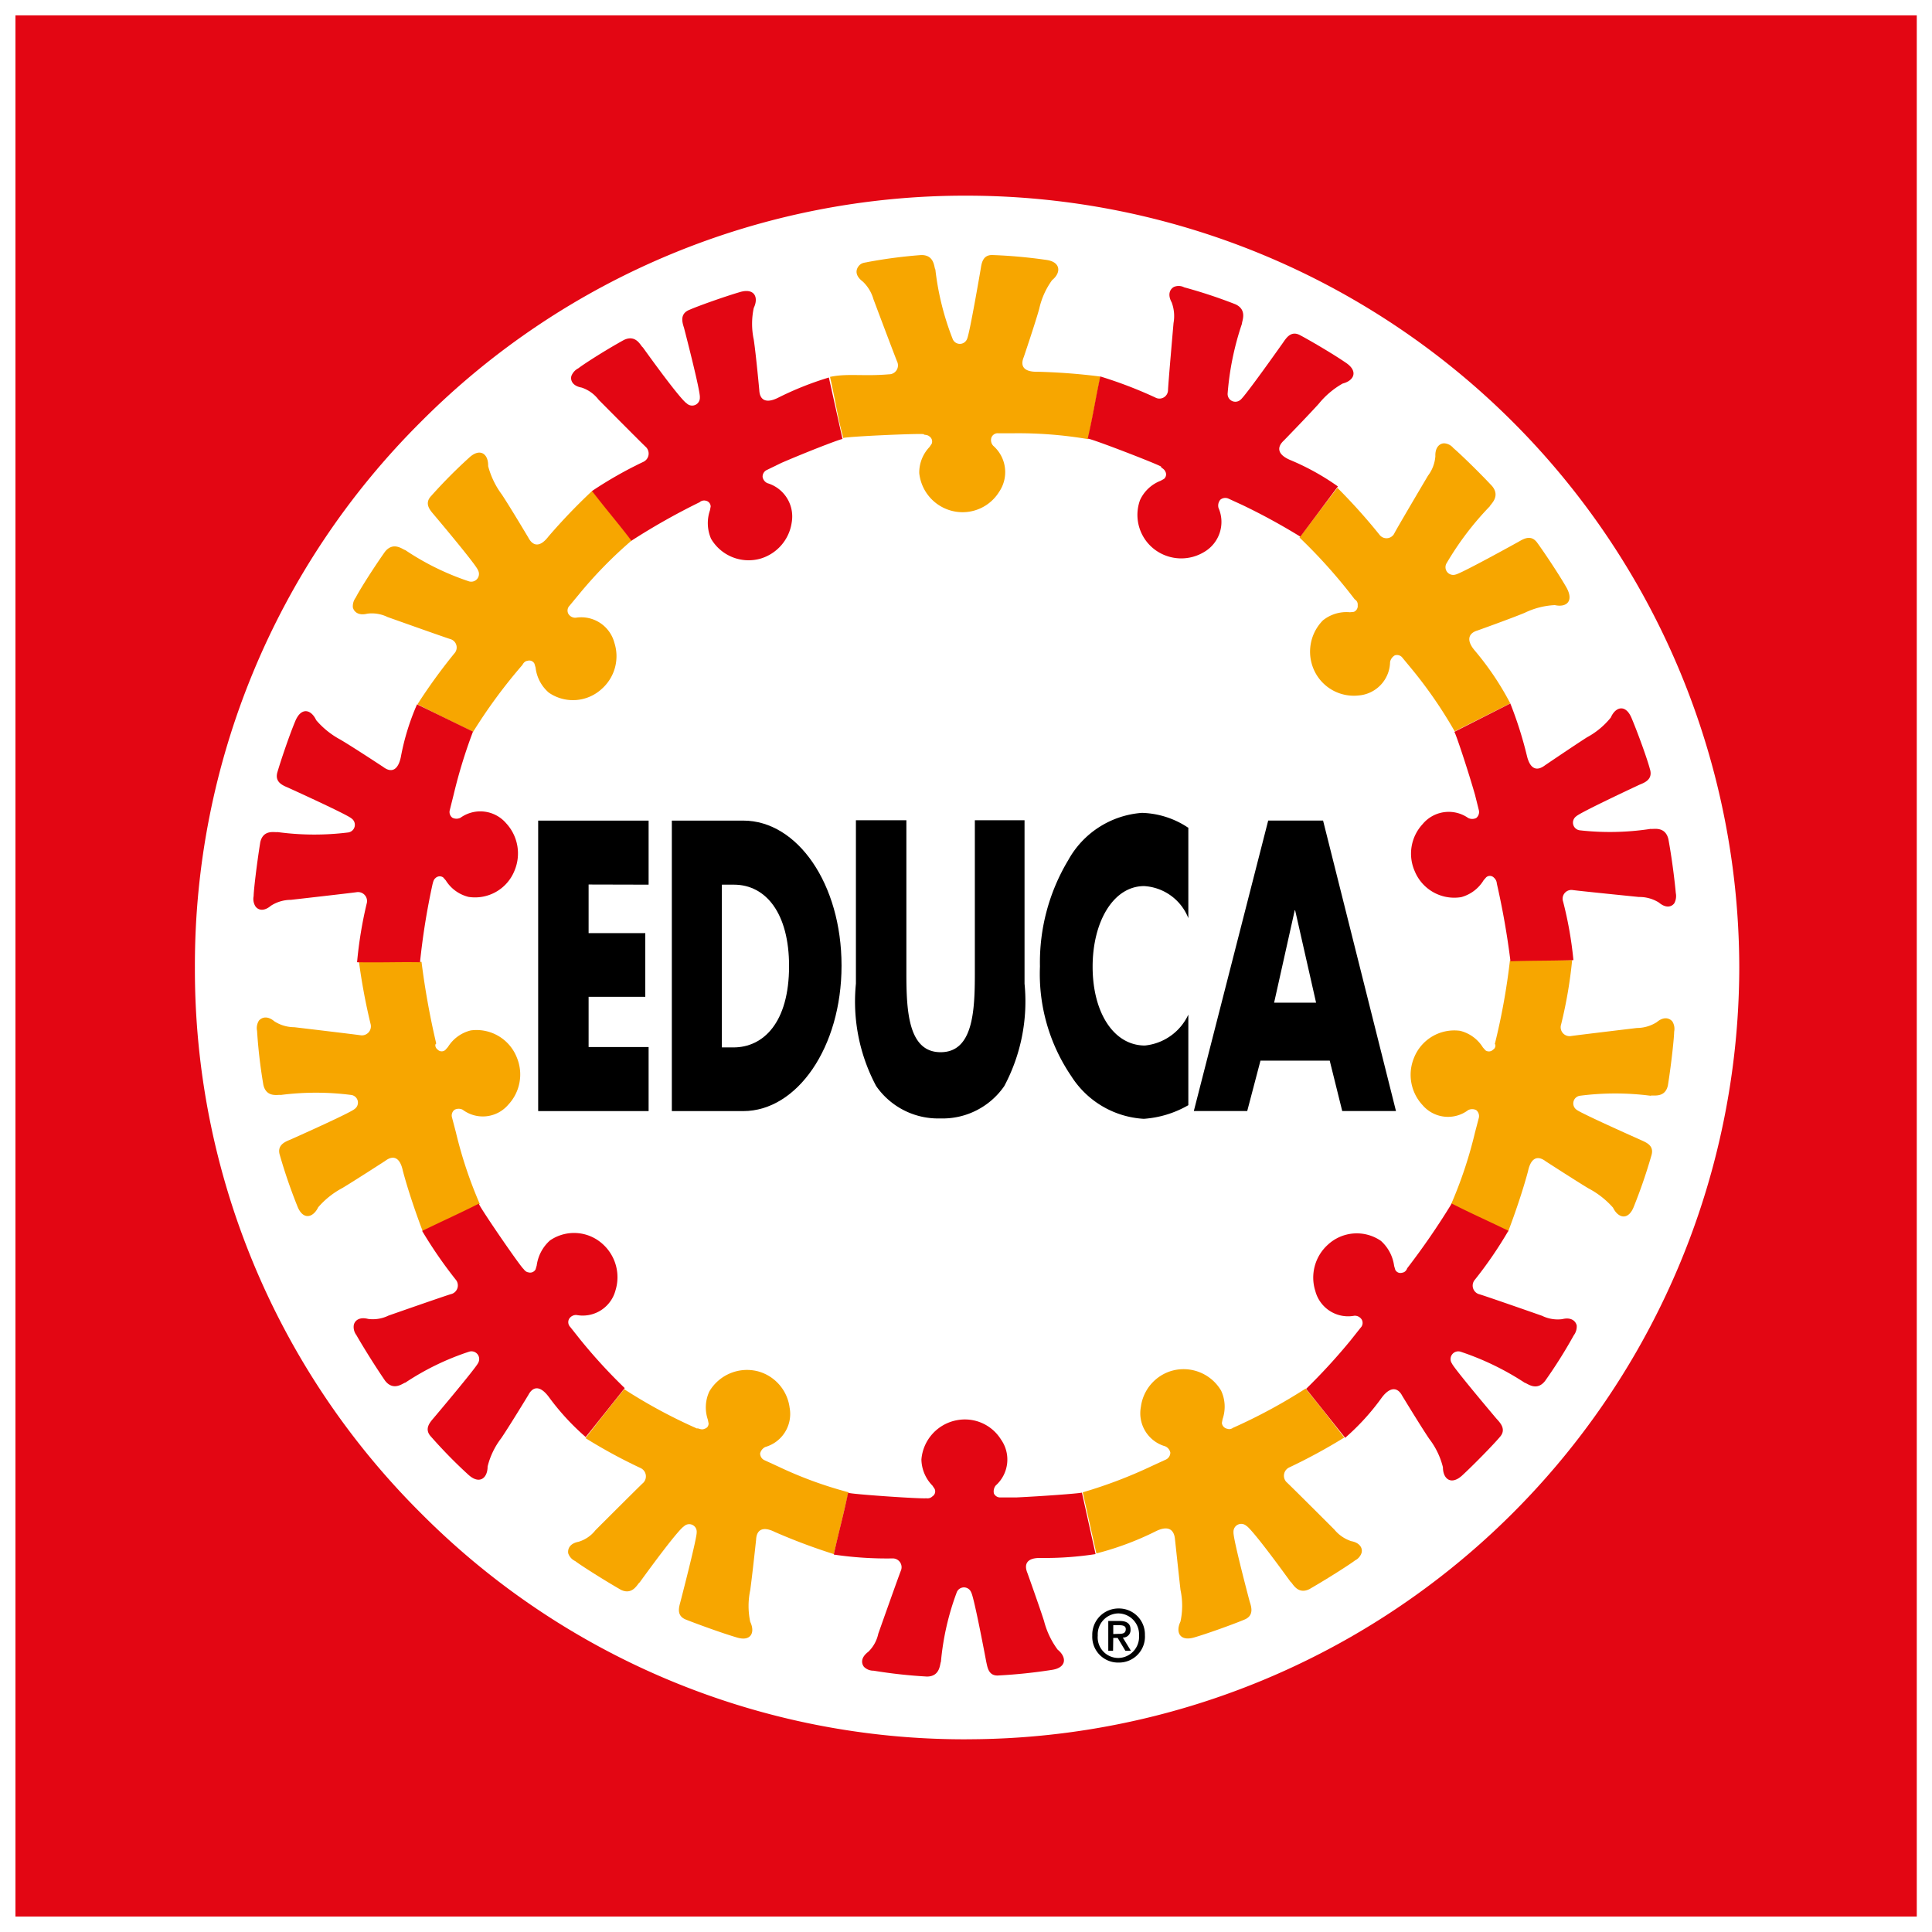
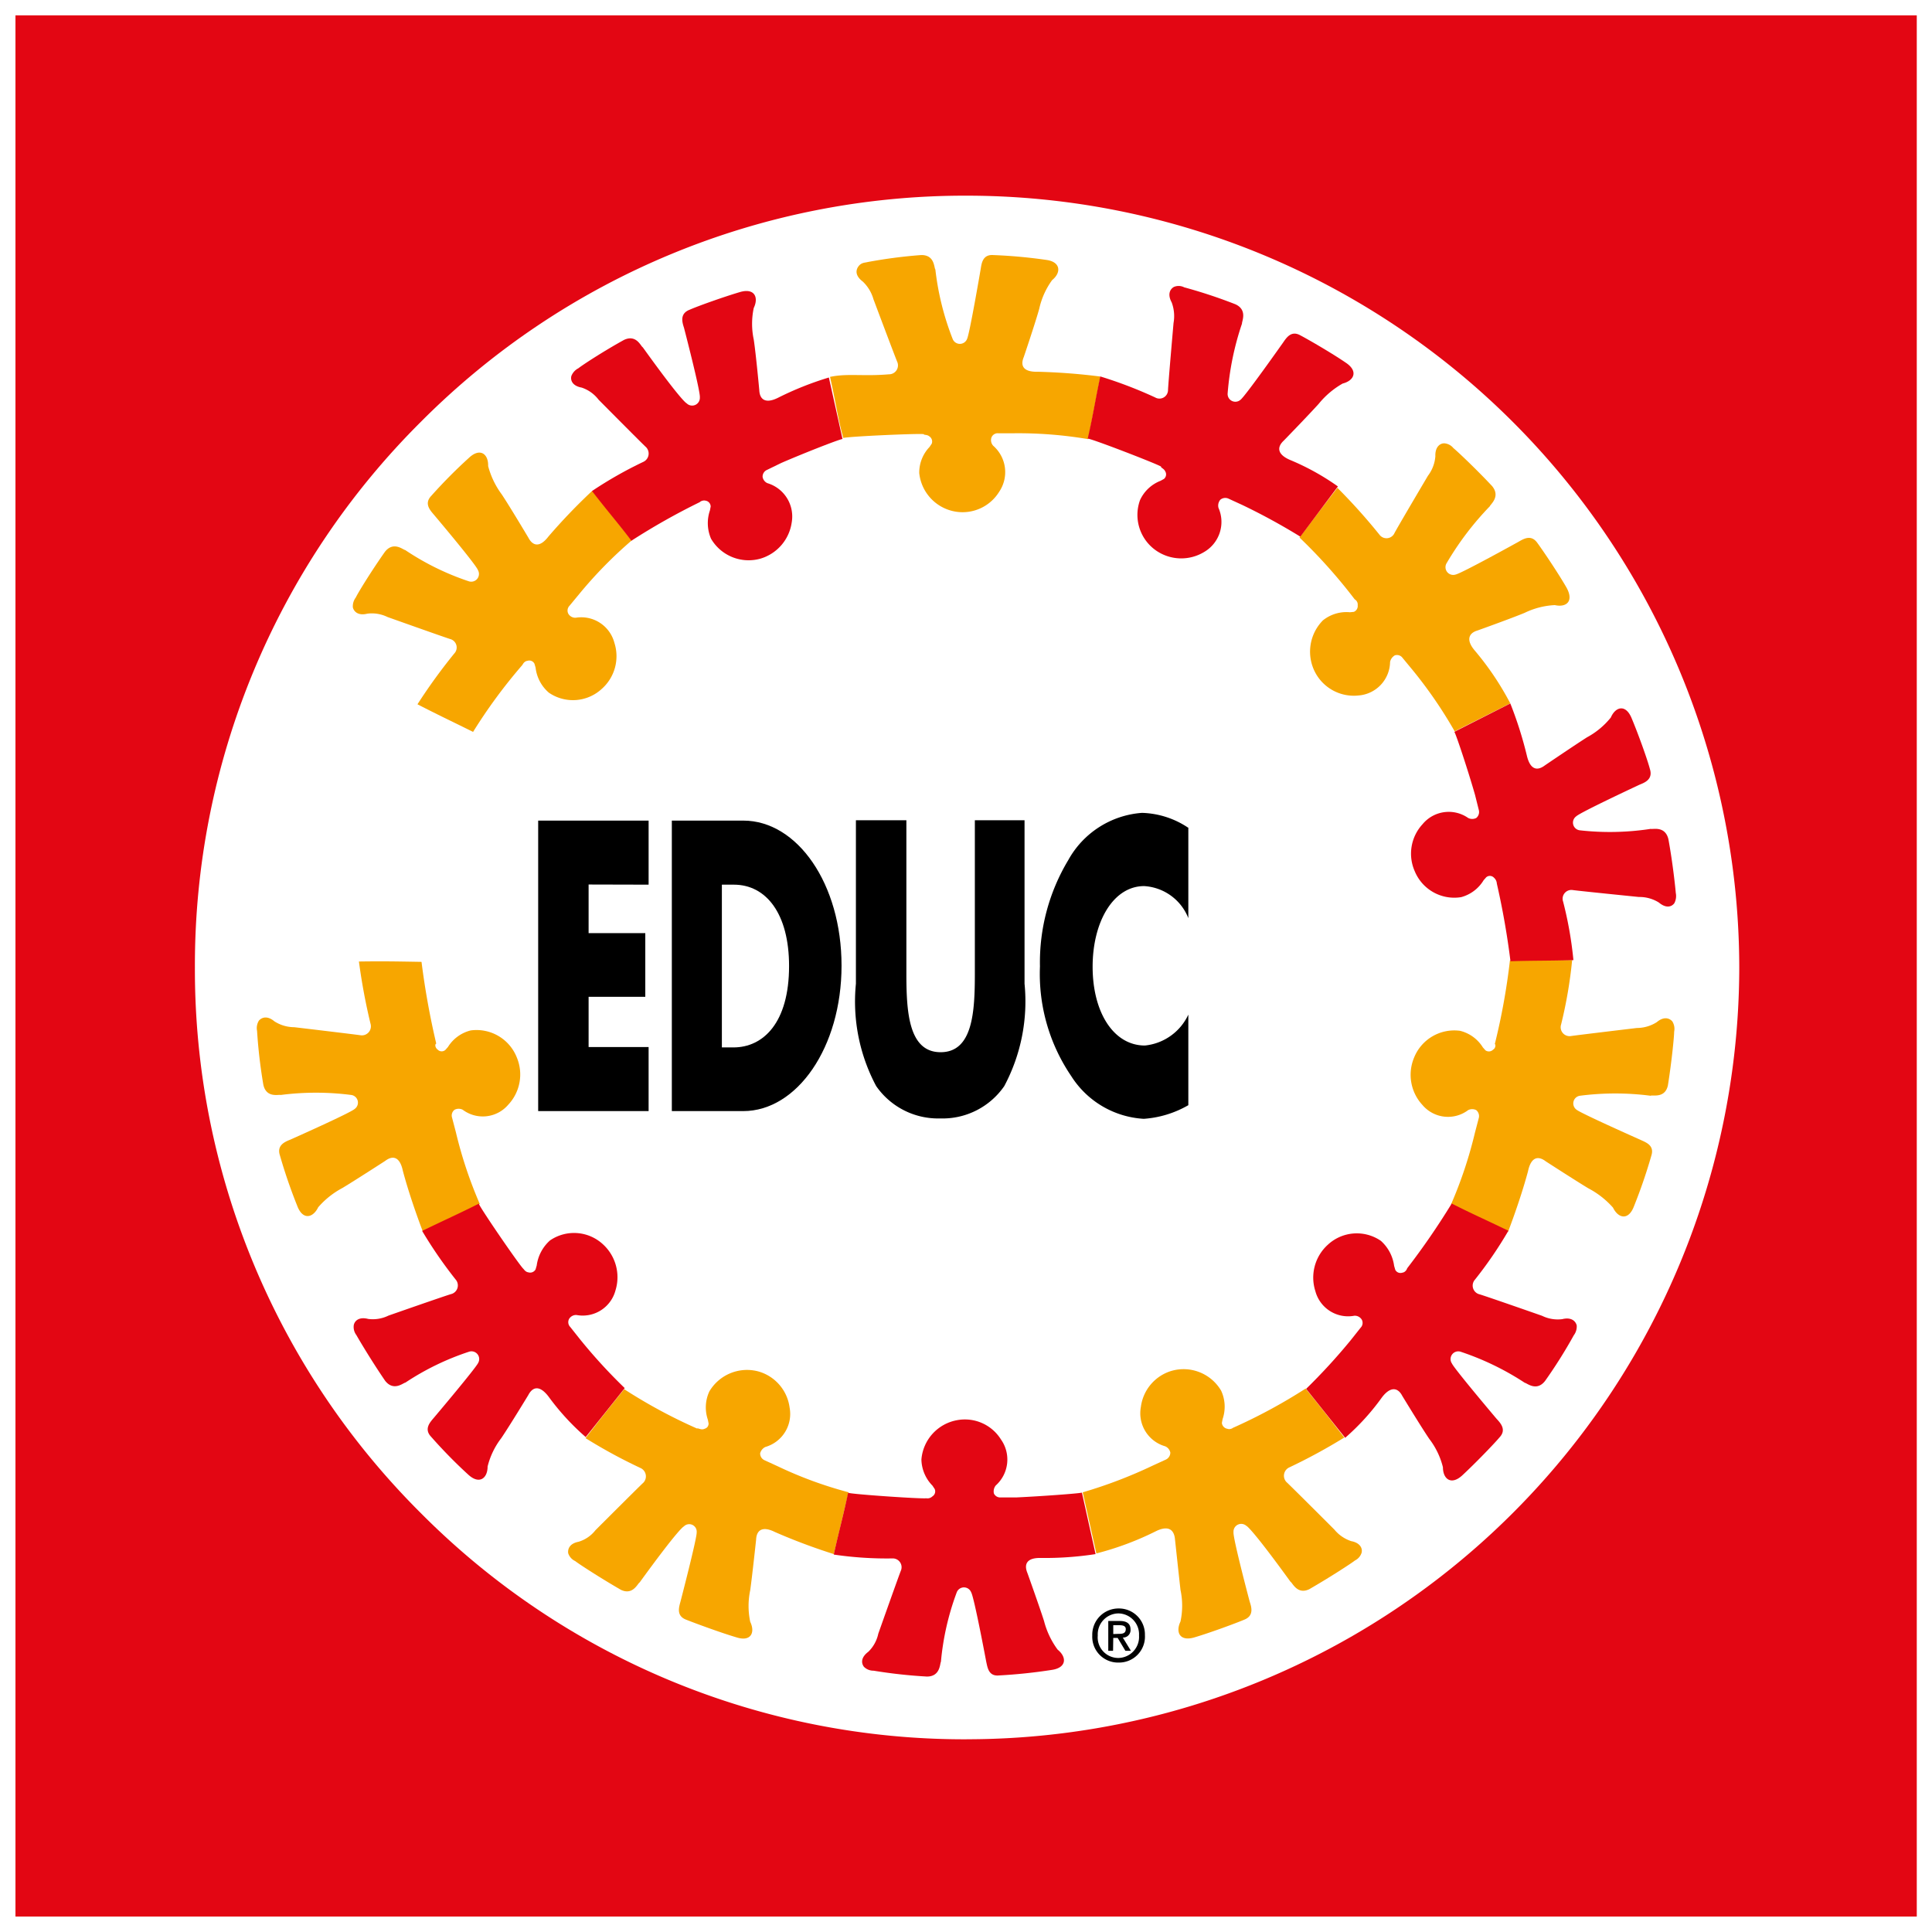
<svg xmlns="http://www.w3.org/2000/svg" width="50" height="50" viewBox="0 0 50 50">
  <rect x="0" y="0" width="50" height="50" fill="#333333" stroke="none" />
  <g id="Educa" transform="translate(0)">
    <g id="Groupe_724" data-name="Groupe 724" transform="translate(0 0)">
      <g id="Groupe_723" data-name="Groupe 723" transform="translate(0 0)">
        <g id="Groupe_722" data-name="Groupe 722">
          <path id="Tracé_5157" data-name="Tracé 5157" d="M-579,160.9h49.6v49.6H-579Z" transform="translate(579.198 -160.701)" fill="#e30613" />
          <path id="Tracé_5158" data-name="Tracé 5158" d="M-531.083,208.816h-50v-50h50Zm-49.6-.4h49.206V159.213h-49.206Z" transform="translate(581.083 -158.816)" fill="#fff" />
        </g>
        <path id="Tracé_5159" data-name="Tracé 5159" d="M-318.7,421.2" transform="translate(343.7 -396.2)" fill="#e30613" />
      </g>
    </g>
    <g id="Groupe_750" data-name="Groupe 750" transform="translate(5.044 5.064)">
      <g id="Groupe_743" data-name="Groupe 743" transform="translate(0 0)">
        <g id="Groupe_727" data-name="Groupe 727">
          <g id="Groupe_725" data-name="Groupe 725" transform="translate(0.137 0.137)">
            <path id="Tracé_5160" data-name="Tracé 5160" d="M-526.7,233.237A19.838,19.838,0,0,1-506.853,213.4a19.844,19.844,0,0,1,19.847,19.837,19.844,19.844,0,0,1-19.847,19.837A19.838,19.838,0,0,1-526.7,233.237Z" transform="translate(526.7 -213.4)" fill="#fff" />
            <path id="Tracé_5161" data-name="Tracé 5161" d="M-318.4,421.6" transform="translate(338.247 -401.763)" fill="#fff" />
          </g>
          <g id="Groupe_726" data-name="Groupe 726">
            <path id="Tracé_5162" data-name="Tracé 5162" d="M-508.173,251.91a19.829,19.829,0,0,1-14.111-5.846,19.846,19.846,0,0,1-5.855-14.128,19.84,19.84,0,0,1,5.851-14.125,19.858,19.858,0,0,1,14.133-5.85,20,20,0,0,1,19.984,19.974,20,20,0,0,1-19.984,19.974Zm.018-39.675A19.586,19.586,0,0,0-522.094,218a19.568,19.568,0,0,0-5.771,13.931,19.574,19.574,0,0,0,5.774,13.934,19.558,19.558,0,0,0,13.918,5.766h.018a19.727,19.727,0,0,0,19.71-19.7A19.727,19.727,0,0,0-508.155,212.235Z" transform="translate(528.139 -211.961)" fill="#fff" />
-             <path id="Tracé_5163" data-name="Tracé 5163" d="M-318.4,421.6" transform="translate(338.384 -401.626)" fill="none" stroke="#fff" stroke-linejoin="round" stroke-width="2.877" />
          </g>
        </g>
        <g id="Groupe_728" data-name="Groupe 728" transform="translate(23.224 36.563)">
          <path id="Tracé_5164" data-name="Tracé 5164" d="M-283.857,596.462h.114l.2.334h.143l-.21-.343a.193.193,0,0,0,.2-.21c0-.152-.1-.219-.276-.219h-.3v.772h.124Zm0-.1v-.229h.152c.076,0,.172.009.172.1,0,.114-.086.124-.181.124Zm.819.038a.672.672,0,0,0-.676-.7.679.679,0,0,0-.686.7.668.668,0,0,0,.686.7A.671.671,0,0,0-283.037,596.4Zm-.152,0a.545.545,0,0,1-.534.581.533.533,0,0,1-.534-.581.542.542,0,0,1,.534-.572A.542.542,0,0,1-283.19,596.4Z" transform="translate(284.4 -595.7)" fill-rule="evenodd" />
        </g>
        <g id="Groupe_729" data-name="Groupe 729" transform="translate(9.662 30.392)">
          <path id="Tracé_5165" data-name="Tracé 5165" d="M-423.236,532.465c.057-.019.124-.038.133-.143l-.019-.1a.984.984,0,0,1,.038-.734,1.132,1.132,0,0,1,1.277-.515,1.122,1.122,0,0,1,.8.934.889.889,0,0,1-.629,1.019.252.252,0,0,0-.133.162.19.19,0,0,0,.114.181l.353.162a10.444,10.444,0,0,0,1.82.667l-.381,1.6a15.449,15.449,0,0,1-1.525-.572c-.324-.162-.476-.048-.486.2,0,0-.1.934-.152,1.305a1.97,1.97,0,0,0,0,.82c.133.276.019.524-.362.4-.419-.124-1.086-.372-1.3-.457-.257-.1-.181-.324-.143-.467,0,0,.429-1.648.419-1.791a.194.194,0,0,0-.333-.153s-.1.01-1.143,1.448c-.048.019-.171.343-.486.191-.543-.314-1.086-.667-1.181-.743a.345.345,0,0,1-.181-.2c-.019-.114.038-.257.267-.3a.876.876,0,0,0,.438-.3s1.153-1.153,1.239-1.229a.237.237,0,0,0-.076-.381,13.573,13.573,0,0,1-1.42-.772c.419-.543.638-.819,1-1.267a13.523,13.523,0,0,0,1.887,1.019C-423.388,532.427-423.312,532.484-423.236,532.465Z" transform="translate(426.736 -530.934)" fill="#f7a600" fill-rule="evenodd" />
-           <path id="Tracé_5166" data-name="Tracé 5166" d="M-423.236,532.465c.057-.019.124-.038.133-.143l-.019-.1a.984.984,0,0,1,.038-.734,1.132,1.132,0,0,1,1.277-.515,1.122,1.122,0,0,1,.8.934.889.889,0,0,1-.629,1.019.252.252,0,0,0-.133.162.19.19,0,0,0,.114.181l.353.162a10.444,10.444,0,0,0,1.82.667l-.381,1.6a15.449,15.449,0,0,1-1.525-.572c-.324-.162-.476-.048-.486.2,0,0-.1.934-.152,1.305a1.97,1.97,0,0,0,0,.82c.133.276.019.524-.362.4-.419-.124-1.086-.372-1.3-.457-.257-.1-.181-.324-.143-.467,0,0,.429-1.648.419-1.791a.194.194,0,0,0-.333-.153s-.1.01-1.143,1.448c-.048.019-.171.343-.486.191-.543-.314-1.086-.667-1.181-.743a.345.345,0,0,1-.181-.2c-.019-.114.038-.257.267-.3a.876.876,0,0,0,.438-.3s1.153-1.153,1.239-1.229a.237.237,0,0,0-.076-.381,13.573,13.573,0,0,1-1.42-.772c.419-.543.638-.819,1-1.267a13.523,13.523,0,0,0,1.887,1.019C-423.388,532.427-423.312,532.484-423.236,532.465Z" transform="translate(426.736 -530.934)" fill="none" />
+           <path id="Tracé_5166" data-name="Tracé 5166" d="M-423.236,532.465c.057-.019.124-.038.133-.143l-.019-.1a.984.984,0,0,1,.038-.734,1.132,1.132,0,0,1,1.277-.515,1.122,1.122,0,0,1,.8.934.889.889,0,0,1-.629,1.019.252.252,0,0,0-.133.162.19.19,0,0,0,.114.181l.353.162a10.444,10.444,0,0,0,1.82.667l-.381,1.6a15.449,15.449,0,0,1-1.525-.572c-.324-.162-.476-.048-.486.2,0,0-.1.934-.152,1.305a1.97,1.97,0,0,0,0,.82c.133.276.019.524-.362.4-.419-.124-1.086-.372-1.3-.457-.257-.1-.181-.324-.143-.467,0,0,.429-1.648.419-1.791a.194.194,0,0,0-.333-.153s-.1.01-1.143,1.448c-.048.019-.171.343-.486.191-.543-.314-1.086-.667-1.181-.743a.345.345,0,0,1-.181-.2c-.019-.114.038-.257.267-.3a.876.876,0,0,0,.438-.3s1.153-1.153,1.239-1.229a.237.237,0,0,0-.076-.381,13.573,13.573,0,0,1-1.42-.772c.419-.543.638-.819,1-1.267a13.523,13.523,0,0,0,1.887,1.019Z" transform="translate(426.736 -530.934)" fill="none" />
        </g>
        <g id="Groupe_730" data-name="Groupe 730" transform="translate(1.599 19.818)">
          <path id="Tracé_5167" data-name="Tracé 5167" d="M-506.672,422.24a.143.143,0,0,0,.2.009l.067-.076a.967.967,0,0,1,.591-.429,1.121,1.121,0,0,1,1.191.7,1.142,1.142,0,0,1-.219,1.22.866.866,0,0,1-1.181.133.232.232,0,0,0-.21,0,.185.185,0,0,0-.067.2l.1.381a11.08,11.08,0,0,0,.619,1.858l-1.477.705s-.314-.81-.514-1.563c-.076-.362-.257-.41-.457-.257,0,0-.781.505-1.105.7a2.179,2.179,0,0,0-.629.5c-.133.276-.4.343-.543-.038a13.542,13.542,0,0,1-.448-1.305c-.086-.267.133-.352.276-.41,0,0,1.543-.686,1.658-.791a.2.2,0,0,0-.086-.362,7.109,7.109,0,0,0-1.829,0c-.048-.019-.372.086-.448-.267a13.23,13.23,0,0,1-.162-1.391.365.365,0,0,1,.048-.267c.076-.086.219-.133.4.019a.959.959,0,0,0,.515.152s1.61.191,1.725.21a.234.234,0,0,0,.248-.3,15.669,15.669,0,0,1-.3-1.61c.686-.01,1.048,0,1.62.009a20.287,20.287,0,0,0,.381,2.115C-506.748,422.1-506.738,422.192-506.672,422.24Z" transform="translate(511.355 -419.959)" fill="#f7a600" fill-rule="evenodd" />
          <path id="Tracé_5168" data-name="Tracé 5168" d="M-506.672,422.24a.143.143,0,0,0,.2.009l.067-.076a.967.967,0,0,1,.591-.429,1.121,1.121,0,0,1,1.191.7,1.142,1.142,0,0,1-.219,1.22.866.866,0,0,1-1.181.133.232.232,0,0,0-.21,0,.185.185,0,0,0-.067.2l.1.381a11.08,11.08,0,0,0,.619,1.858l-1.477.705s-.314-.81-.514-1.563c-.076-.362-.257-.41-.457-.257,0,0-.781.505-1.105.7a2.179,2.179,0,0,0-.629.5c-.133.276-.4.343-.543-.038a13.542,13.542,0,0,1-.448-1.305c-.086-.267.133-.352.276-.41,0,0,1.543-.686,1.658-.791a.2.2,0,0,0-.086-.362,7.109,7.109,0,0,0-1.829,0c-.048-.019-.372.086-.448-.267a13.23,13.23,0,0,1-.162-1.391.365.365,0,0,1,.048-.267c.076-.086.219-.133.4.019a.959.959,0,0,0,.515.152s1.61.191,1.725.21a.234.234,0,0,0,.248-.3,15.669,15.669,0,0,1-.3-1.61c.686-.01,1.048,0,1.62.009a20.287,20.287,0,0,0,.381,2.115C-506.748,422.1-506.738,422.192-506.672,422.24Z" transform="translate(511.355 -419.959)" fill="none" />
        </g>
        <g id="Groupe_731" data-name="Groupe 731" transform="translate(4.103 26.091)">
          <path id="Tracé_5169" data-name="Tracé 5169" d="M-480.55,487.572a.16.16,0,0,0,.191-.076l.029-.1a1.056,1.056,0,0,1,.343-.648,1.1,1.1,0,0,1,1.372.1,1.153,1.153,0,0,1,.324,1.191.877.877,0,0,1-1.01.638.211.211,0,0,0-.19.1.177.177,0,0,0,.029.21l.257.324a13.963,13.963,0,0,0,1.153,1.258l-1.01,1.267a6.313,6.313,0,0,1-.962-1.048c-.229-.3-.41-.257-.524-.038,0,0-.486.8-.7,1.115a1.984,1.984,0,0,0-.353.734c0,.3-.21.476-.5.21a12.656,12.656,0,0,1-.962-.981c-.19-.2-.029-.372.067-.486,0,0,1.1-1.3,1.153-1.429a.2.2,0,0,0-.238-.286,6.82,6.82,0,0,0-1.648.8c-.048,0-.3.238-.524-.048-.352-.514-.686-1.077-.743-1.181a.346.346,0,0,1-.067-.267c.029-.114.143-.21.372-.152a.92.92,0,0,0,.524-.086s1.524-.534,1.639-.562a.232.232,0,0,0,.1-.372,11.455,11.455,0,0,1-.867-1.258c.619-.3.934-.438,1.467-.705.01.076,1.048,1.591,1.153,1.686C-480.674,487.477-480.626,487.563-480.55,487.572Z" transform="translate(485.073 -485.8)" fill="#e30613" fill-rule="evenodd" />
          <path id="Tracé_5170" data-name="Tracé 5170" d="M-480.55,487.572a.16.16,0,0,0,.191-.076l.029-.1a1.056,1.056,0,0,1,.343-.648,1.1,1.1,0,0,1,1.372.1,1.153,1.153,0,0,1,.324,1.191.877.877,0,0,1-1.01.638.211.211,0,0,0-.19.1.177.177,0,0,0,.029.21l.257.324a13.963,13.963,0,0,0,1.153,1.258l-1.01,1.267a6.313,6.313,0,0,1-.962-1.048c-.229-.3-.41-.257-.524-.038,0,0-.486.8-.7,1.115a1.984,1.984,0,0,0-.353.734c0,.3-.21.476-.5.21a12.656,12.656,0,0,1-.962-.981c-.19-.2-.029-.372.067-.486,0,0,1.1-1.3,1.153-1.429a.2.2,0,0,0-.238-.286,6.82,6.82,0,0,0-1.648.8c-.048,0-.3.238-.524-.048-.352-.514-.686-1.077-.743-1.181a.346.346,0,0,1-.067-.267c.029-.114.143-.21.372-.152a.92.92,0,0,0,.524-.086s1.524-.534,1.639-.562a.232.232,0,0,0,.1-.372,11.455,11.455,0,0,1-.867-1.258c.619-.3.934-.438,1.467-.705.01.076,1.048,1.591,1.153,1.686C-480.674,487.477-480.626,487.563-480.55,487.572Z" transform="translate(485.073 -485.8)" fill="none" />
        </g>
        <g id="Groupe_732" data-name="Groupe 732" transform="translate(22.976 30.382)">
          <path id="Tracé_5171" data-name="Tracé 5171" d="M-283.255,532.365a.171.171,0,0,1-.143-.152l.019-.1a.984.984,0,0,0-.038-.734,1.127,1.127,0,0,0-1.277-.515,1.122,1.122,0,0,0-.8.934.889.889,0,0,0,.629,1.02.227.227,0,0,1,.133.162.2.2,0,0,1-.114.181l-.353.162a12.1,12.1,0,0,1-1.8.686l.353,1.582a7.71,7.71,0,0,0,1.534-.572c.324-.162.476-.048.5.2,0,0,.1.934.143,1.315a1.968,1.968,0,0,1,0,.819c-.133.276-.019.524.362.41.419-.124,1.086-.372,1.286-.457.257-.1.191-.324.143-.467,0,0-.438-1.648-.419-1.8a.2.2,0,0,1,.333-.162s.1.009,1.143,1.448c.048.019.171.343.486.191.543-.314,1.086-.667,1.181-.743a.335.335,0,0,0,.172-.2c.029-.114-.038-.257-.267-.3a.948.948,0,0,1-.438-.3s-1.153-1.153-1.239-1.229a.237.237,0,0,1,.076-.381,14.639,14.639,0,0,0,1.42-.772c-.419-.543-.638-.819-1-1.267a14.062,14.062,0,0,1-1.887,1.019C-283.1,532.336-283.179,532.394-283.255,532.365Z" transform="translate(287 -530.834)" fill="#f7a600" fill-rule="evenodd" />
          <path id="Tracé_5172" data-name="Tracé 5172" d="M-283.255,532.365a.171.171,0,0,1-.143-.152l.019-.1a.984.984,0,0,0-.038-.734,1.127,1.127,0,0,0-1.277-.515,1.122,1.122,0,0,0-.8.934.889.889,0,0,0,.629,1.02.227.227,0,0,1,.133.162.2.2,0,0,1-.114.181l-.353.162a12.1,12.1,0,0,1-1.8.686l.353,1.582a7.71,7.71,0,0,0,1.534-.572c.324-.162.476-.048.5.2,0,0,.1.934.143,1.315a1.968,1.968,0,0,1,0,.819c-.133.276-.019.524.362.41.419-.124,1.086-.372,1.286-.457.257-.1.191-.324.143-.467,0,0-.438-1.648-.419-1.8a.2.2,0,0,1,.333-.162s.1.009,1.143,1.448c.048.019.171.343.486.191.543-.314,1.086-.667,1.181-.743a.335.335,0,0,0,.172-.2c.029-.114-.038-.257-.267-.3a.948.948,0,0,1-.438-.3s-1.153-1.153-1.239-1.229a.237.237,0,0,1,.076-.381,14.639,14.639,0,0,0,1.42-.772c-.419-.543-.638-.819-1-1.267a14.062,14.062,0,0,1-1.887,1.019C-283.1,532.336-283.179,532.394-283.255,532.365Z" transform="translate(287 -530.834)" fill="none" />
        </g>
        <g id="Groupe_733" data-name="Groupe 733" transform="translate(31.463 19.781)">
          <path id="Tracé_5173" data-name="Tracé 5173" d="M-195.783,421.89a.152.152,0,0,1-.2.019l-.067-.076a.966.966,0,0,0-.591-.429,1.121,1.121,0,0,0-1.191.7,1.149,1.149,0,0,0,.219,1.22.866.866,0,0,0,1.182.133.232.232,0,0,1,.21,0,.2.2,0,0,1,.067.2l-.1.381a11.082,11.082,0,0,1-.619,1.858l1.477.705s.314-.81.515-1.563c.076-.362.257-.41.457-.257,0,0,.781.505,1.105.7a2.232,2.232,0,0,1,.638.5c.133.276.4.343.543-.038a13.524,13.524,0,0,0,.448-1.305c.086-.267-.133-.343-.276-.41,0,0-1.544-.686-1.658-.781a.2.2,0,0,1,.086-.362,7.116,7.116,0,0,1,1.829,0c.048-.029.372.076.448-.267.1-.629.162-1.267.162-1.391a.364.364,0,0,0-.048-.267c-.076-.086-.219-.133-.4.019a.959.959,0,0,1-.515.152s-1.6.191-1.715.21a.231.231,0,0,1-.248-.3,11.644,11.644,0,0,0,.286-1.667c-.686-.01-1.039.009-1.61.009a17.03,17.03,0,0,1-.391,2.163C-195.716,421.757-195.716,421.852-195.783,421.89Z" transform="translate(197.919 -419.572)" fill="#f7a600" fill-rule="evenodd" />
          <path id="Tracé_5174" data-name="Tracé 5174" d="M-195.783,421.89a.152.152,0,0,1-.2.019l-.067-.076a.966.966,0,0,0-.591-.429,1.121,1.121,0,0,0-1.191.7,1.149,1.149,0,0,0,.219,1.22.866.866,0,0,0,1.182.133.232.232,0,0,1,.21,0,.2.2,0,0,1,.067.2l-.1.381a11.082,11.082,0,0,1-.619,1.858l1.477.705s.314-.81.515-1.563c.076-.362.257-.41.457-.257,0,0,.781.505,1.105.7a2.232,2.232,0,0,1,.638.5c.133.276.4.343.543-.038a13.524,13.524,0,0,0,.448-1.305c.086-.267-.133-.343-.276-.41,0,0-1.544-.686-1.658-.781a.2.2,0,0,1,.086-.362,7.116,7.116,0,0,1,1.829,0c.048-.029.372.076.448-.267.1-.629.162-1.267.162-1.391a.364.364,0,0,0-.048-.267c-.076-.086-.219-.133-.4.019a.959.959,0,0,1-.515.152s-1.6.191-1.715.21a.231.231,0,0,1-.248-.3,11.644,11.644,0,0,0,.286-1.667c-.686-.01-1.039.009-1.61.009a17.03,17.03,0,0,1-.391,2.163C-195.716,421.757-195.716,421.852-195.783,421.89Z" transform="translate(197.919 -419.572)" fill="none" />
        </g>
        <g id="Groupe_734" data-name="Groupe 734" transform="translate(28.759 26.091)">
          <path id="Tracé_5175" data-name="Tracé 5175" d="M-223.813,487.582a.149.149,0,0,1-.181-.076l-.029-.1a1.057,1.057,0,0,0-.343-.648,1.1,1.1,0,0,0-1.372.1,1.145,1.145,0,0,0-.324,1.2.877.877,0,0,0,1.01.638.212.212,0,0,1,.191.1.177.177,0,0,1-.029.21l-.257.324a15.546,15.546,0,0,1-1.153,1.258l1.01,1.267a6.074,6.074,0,0,0,.953-1.048c.219-.286.41-.257.524-.038,0,0,.486.8.7,1.115a1.985,1.985,0,0,1,.353.734c0,.3.21.476.5.21.324-.3.819-.81.962-.981.191-.2.029-.372-.076-.486,0,0-1.1-1.3-1.153-1.429a.2.2,0,0,1,.238-.3,7.116,7.116,0,0,1,1.648.8c.048,0,.3.238.524-.048a12.507,12.507,0,0,0,.743-1.181.377.377,0,0,0,.076-.257c-.029-.114-.143-.219-.372-.162a.92.92,0,0,1-.524-.086s-1.524-.534-1.639-.562a.232.232,0,0,1-.1-.372,10.548,10.548,0,0,0,.867-1.267c-.619-.3-.943-.438-1.467-.705a18.892,18.892,0,0,1-1.153,1.677C-223.689,487.486-223.727,487.572-223.813,487.582Z" transform="translate(226.3 -485.8)" fill="#e30613" fill-rule="evenodd" />
-           <path id="Tracé_5176" data-name="Tracé 5176" d="M-223.813,487.582a.149.149,0,0,1-.181-.076l-.029-.1a1.057,1.057,0,0,0-.343-.648,1.1,1.1,0,0,0-1.372.1,1.145,1.145,0,0,0-.324,1.2.877.877,0,0,0,1.01.638.212.212,0,0,1,.191.1.177.177,0,0,1-.029.21l-.257.324a15.546,15.546,0,0,1-1.153,1.258l1.01,1.267a6.074,6.074,0,0,0,.953-1.048c.219-.286.41-.257.524-.038,0,0,.486.8.7,1.115a1.985,1.985,0,0,1,.353.734c0,.3.21.476.5.21.324-.3.819-.81.962-.981.191-.2.029-.372-.076-.486,0,0-1.1-1.3-1.153-1.429a.2.2,0,0,1,.238-.3,7.116,7.116,0,0,1,1.648.8c.048,0,.3.238.524-.048a12.507,12.507,0,0,0,.743-1.181.377.377,0,0,0,.076-.257c-.029-.114-.143-.219-.372-.162a.92.92,0,0,1-.524-.086s-1.524-.534-1.639-.562a.232.232,0,0,1-.1-.372,10.548,10.548,0,0,0,.867-1.267c-.619-.3-.943-.438-1.467-.705a18.892,18.892,0,0,1-1.153,1.677C-223.689,487.486-223.727,487.572-223.813,487.582Z" transform="translate(226.3 -485.8)" fill="none" />
        </g>
        <g id="Groupe_735" data-name="Groupe 735" transform="translate(16.535 31.676)">
          <path id="Tracé_5177" data-name="Tracé 5177" d="M-352.047,546.4a.151.151,0,0,0,.057-.191l-.057-.086a.993.993,0,0,1-.286-.677,1.127,1.127,0,0,1,.934-1.019,1.1,1.1,0,0,1,1.124.5.9.9,0,0,1-.133,1.191.242.242,0,0,0-.048.21.18.18,0,0,0,.181.1h.41c.619-.029,1.6-.1,1.686-.124l.353,1.591a8.6,8.6,0,0,1-1.41.1c-.372-.01-.448.162-.353.391,0,0,.314.877.429,1.239a2.153,2.153,0,0,0,.353.743c.238.191.238.467-.152.524a13.569,13.569,0,0,1-1.363.143c-.276.029-.3-.21-.333-.352,0,0-.314-1.677-.391-1.8a.2.2,0,0,0-.372,0,6.9,6.9,0,0,0-.41,1.8c-.029.038-.009.381-.362.381a12.961,12.961,0,0,1-1.382-.152.344.344,0,0,1-.248-.1c-.076-.1-.076-.248.114-.39a.917.917,0,0,0,.257-.467s.543-1.534.591-1.648a.228.228,0,0,0-.229-.3,9.369,9.369,0,0,1-1.515-.1c.152-.677.248-1.01.372-1.6.067.038,1.886.162,2.02.143A.185.185,0,0,0-352.047,546.4Z" transform="translate(354.6 -544.415)" fill="#e30613" fill-rule="evenodd" />
          <path id="Tracé_5178" data-name="Tracé 5178" d="M-352.047,546.4a.151.151,0,0,0,.057-.191l-.057-.086a.993.993,0,0,1-.286-.677,1.127,1.127,0,0,1,.934-1.019,1.1,1.1,0,0,1,1.124.5.9.9,0,0,1-.133,1.191.242.242,0,0,0-.048.21.18.18,0,0,0,.181.1h.41c.619-.029,1.6-.1,1.686-.124l.353,1.591a8.6,8.6,0,0,1-1.41.1c-.372-.01-.448.162-.353.391,0,0,.314.877.429,1.239a2.153,2.153,0,0,0,.353.743c.238.191.238.467-.152.524a13.569,13.569,0,0,1-1.363.143c-.276.029-.3-.21-.333-.352,0,0-.314-1.677-.391-1.8a.2.2,0,0,0-.372,0,6.9,6.9,0,0,0-.41,1.8c-.029.038-.009.381-.362.381a12.961,12.961,0,0,1-1.382-.152.344.344,0,0,1-.248-.1c-.076-.1-.076-.248.114-.39a.917.917,0,0,0,.257-.467s.543-1.534.591-1.648a.228.228,0,0,0-.229-.3,9.369,9.369,0,0,1-1.515-.1c.152-.677.248-1.01.372-1.6.067.038,1.886.162,2.02.143A.185.185,0,0,0-352.047,546.4Z" transform="translate(354.6 -544.415)" fill="none" />
        </g>
        <g id="Groupe_736" data-name="Groupe 736" transform="translate(28.578 6.416)">
          <path id="Tracé_5179" data-name="Tracé 5179" d="M-226.685,283.483a.163.163,0,0,1-.1.172l-.1.01a.975.975,0,0,0-.7.21,1.153,1.153,0,0,0-.181,1.382,1.13,1.13,0,0,0,1.1.562.884.884,0,0,0,.819-.867.256.256,0,0,1,.124-.172.179.179,0,0,1,.2.067l.248.3a11.535,11.535,0,0,1,1.1,1.6l1.439-.724a7.484,7.484,0,0,0-.915-1.362c-.238-.276-.162-.457.067-.524,0,0,.877-.314,1.22-.457a2.015,2.015,0,0,1,.781-.2c.3.067.5-.1.3-.457-.219-.381-.619-.972-.753-1.153-.162-.229-.362-.1-.486-.029,0,0-1.477.819-1.629.848a.2.2,0,0,1-.229-.3,7.759,7.759,0,0,1,1.115-1.467c.01-.048.286-.248.057-.524-.429-.457-.905-.905-1-.981a.333.333,0,0,0-.238-.124c-.114,0-.238.1-.229.333a.948.948,0,0,1-.191.505s-.829,1.4-.877,1.505a.227.227,0,0,1-.381.019,15.143,15.143,0,0,0-1.086-1.21c-.419.543-.629.819-.981,1.286a13.788,13.788,0,0,1,1.429,1.6A.154.154,0,0,1-226.685,283.483Z" transform="translate(228.2 -279.3)" fill="#f7a600" fill-rule="evenodd" />
          <path id="Tracé_5180" data-name="Tracé 5180" d="M-226.685,283.483a.163.163,0,0,1-.1.172l-.1.01a.975.975,0,0,0-.7.21,1.153,1.153,0,0,0-.181,1.382,1.13,1.13,0,0,0,1.1.562.884.884,0,0,0,.819-.867.256.256,0,0,1,.124-.172.179.179,0,0,1,.2.067l.248.3a11.535,11.535,0,0,1,1.1,1.6l1.439-.724a7.484,7.484,0,0,0-.915-1.362c-.238-.276-.162-.457.067-.524,0,0,.877-.314,1.22-.457a2.015,2.015,0,0,1,.781-.2c.3.067.5-.1.3-.457-.219-.381-.619-.972-.753-1.153-.162-.229-.362-.1-.486-.029,0,0-1.477.819-1.629.848a.2.2,0,0,1-.229-.3,7.759,7.759,0,0,1,1.115-1.467c.01-.048.286-.248.057-.524-.429-.457-.905-.905-1-.981a.333.333,0,0,0-.238-.124c-.114,0-.238.1-.229.333a.948.948,0,0,1-.191.505s-.829,1.4-.877,1.505a.227.227,0,0,1-.381.019,15.143,15.143,0,0,0-1.086-1.21c-.419.543-.629.819-.981,1.286a13.788,13.788,0,0,1,1.429,1.6A.154.154,0,0,1-226.685,283.483Z" transform="translate(228.2 -279.3)" fill="none" />
        </g>
        <g id="Groupe_737" data-name="Groupe 737" transform="translate(16.44 1.537)">
          <path id="Tracé_5181" data-name="Tracé 5181" d="M-353.037,232.778a.16.16,0,0,1,.067.191l-.057.086a.958.958,0,0,0-.267.676,1.13,1.13,0,0,0,.953,1,1.113,1.113,0,0,0,1.115-.515.906.906,0,0,0-.153-1.191.216.216,0,0,1-.048-.21.174.174,0,0,1,.181-.114h.391a10.813,10.813,0,0,1,1.934.152l.314-1.62a15.868,15.868,0,0,0-1.62-.124c-.372.009-.457-.153-.362-.381,0,0,.3-.886.4-1.248a1.991,1.991,0,0,1,.334-.743c.238-.191.229-.476-.162-.524a12.977,12.977,0,0,0-1.363-.124c-.276-.019-.3.219-.324.362,0,0-.286,1.677-.353,1.81a.2.2,0,0,1-.372,0,7.113,7.113,0,0,1-.448-1.8c-.038-.038-.01-.381-.372-.372a12.843,12.843,0,0,0-1.382.181c-.067.019-.162.009-.238.114s-.076.248.114.391a1.013,1.013,0,0,1,.276.457s.572,1.524.619,1.629a.231.231,0,0,1-.219.314c-.667.057-1.077-.029-1.524.067.152.667.191,1.02.343,1.582.067-.038,1.953-.124,2.087-.1C-353.189,232.749-353.094,232.73-353.037,232.778Z" transform="translate(355.6 -228.089)" fill="#f7a600" fill-rule="evenodd" />
          <path id="Tracé_5182" data-name="Tracé 5182" d="M-353.037,232.778a.16.16,0,0,1,.067.191l-.057.086a.958.958,0,0,0-.267.676,1.13,1.13,0,0,0,.953,1,1.113,1.113,0,0,0,1.115-.515.906.906,0,0,0-.153-1.191.216.216,0,0,1-.048-.21.174.174,0,0,1,.181-.114h.391a10.813,10.813,0,0,1,1.934.152l.314-1.62a15.868,15.868,0,0,0-1.62-.124c-.372.009-.457-.153-.362-.381,0,0,.3-.886.4-1.248a1.991,1.991,0,0,1,.334-.743c.238-.191.229-.476-.162-.524a12.977,12.977,0,0,0-1.363-.124c-.276-.019-.3.219-.324.362,0,0-.286,1.677-.353,1.81a.2.2,0,0,1-.372,0,7.113,7.113,0,0,1-.448-1.8c-.038-.038-.01-.381-.372-.372a12.843,12.843,0,0,0-1.382.181c-.067.019-.162.009-.238.114s-.076.248.114.391a1.013,1.013,0,0,1,.276.457s.572,1.524.619,1.629a.231.231,0,0,1-.219.314c-.667.057-1.077-.029-1.524.067.152.667.191,1.02.343,1.582.067-.038,1.953-.124,2.087-.1C-353.189,232.749-353.094,232.73-353.037,232.778Z" transform="translate(355.6 -228.089)" fill="none" />
        </g>
        <g id="Groupe_738" data-name="Groupe 738" transform="translate(23.109 2.339)">
          <path id="Tracé_5183" data-name="Tracé 5183" d="M-283.6,241.305a.152.152,0,0,1-.029.2l-.086.048a.97.97,0,0,0-.534.5,1.122,1.122,0,0,0,.429,1.315,1.143,1.143,0,0,0,1.229.029.9.9,0,0,0,.372-1.143.235.235,0,0,1,.048-.21.2.2,0,0,1,.21-.029l.372.171A16.212,16.212,0,0,1-280.1,243l.972-1.3a6.332,6.332,0,0,0-1.239-.686c-.333-.143-.343-.333-.162-.5,0,0,.648-.667.905-.953a2.188,2.188,0,0,1,.619-.524c.3-.076.41-.324.076-.543-.362-.248-.972-.6-1.172-.705-.238-.133-.362.067-.448.191,0,0-.981,1.391-1.1,1.477a.2.2,0,0,1-.333-.162,7.407,7.407,0,0,1,.372-1.81c-.01-.048.152-.353-.172-.5a13.037,13.037,0,0,0-1.324-.438.312.312,0,0,0-.267-.01c-.1.057-.171.191-.057.4a1.013,1.013,0,0,1,.048.534s-.143,1.629-.143,1.744a.222.222,0,0,1-.334.181,11.207,11.207,0,0,0-1.42-.543c-.143.686-.191,1.029-.324,1.61.076-.01,1.782.648,1.9.724C-283.723,241.21-283.628,241.239-283.6,241.305Z" transform="translate(285.6 -236.514)" fill="#e30613" fill-rule="evenodd" />
          <path id="Tracé_5184" data-name="Tracé 5184" d="M-283.6,241.305a.152.152,0,0,1-.029.2l-.086.048a.97.97,0,0,0-.534.5,1.122,1.122,0,0,0,.429,1.315,1.143,1.143,0,0,0,1.229.029.9.9,0,0,0,.372-1.143.235.235,0,0,1,.048-.21.2.2,0,0,1,.21-.029l.372.171A16.212,16.212,0,0,1-280.1,243l.972-1.3a6.332,6.332,0,0,0-1.239-.686c-.333-.143-.343-.333-.162-.5,0,0,.648-.667.905-.953a2.188,2.188,0,0,1,.619-.524c.3-.076.41-.324.076-.543-.362-.248-.972-.6-1.172-.705-.238-.133-.362.067-.448.191,0,0-.981,1.391-1.1,1.477a.2.2,0,0,1-.333-.162,7.407,7.407,0,0,1,.372-1.81c-.01-.048.152-.353-.172-.5a13.037,13.037,0,0,0-1.324-.438.312.312,0,0,0-.267-.01c-.1.057-.171.191-.057.4a1.013,1.013,0,0,1,.048.534s-.143,1.629-.143,1.744a.222.222,0,0,1-.334.181,11.207,11.207,0,0,0-1.42-.543c-.143.686-.191,1.029-.324,1.61.076-.01,1.782.648,1.9.724C-283.723,241.21-283.628,241.239-283.6,241.305Z" transform="translate(285.6 -236.514)" fill="none" />
        </g>
        <g id="Groupe_739" data-name="Groupe 739" transform="translate(31.473 13.143)">
          <path id="Tracé_5185" data-name="Tracé 5185" d="M-195.677,354.407a.144.144,0,0,0-.2-.01l-.067.076a.976.976,0,0,1-.581.438,1.106,1.106,0,0,1-1.2-.667,1.123,1.123,0,0,1,.2-1.22.878.878,0,0,1,1.181-.162.232.232,0,0,0,.21,0,.2.2,0,0,0,.067-.2l-.1-.4c-.171-.6-.486-1.553-.534-1.629l1.448-.734a10.1,10.1,0,0,1,.429,1.353c.086.362.267.4.467.248,0,0,.772-.524,1.086-.724a2.022,2.022,0,0,0,.619-.514c.124-.286.391-.353.543.029.172.41.41,1.077.467,1.3.086.267-.124.353-.267.41,0,0-1.534.715-1.639.819a.2.2,0,0,0,.1.362,6.967,6.967,0,0,0,1.829-.038c.048.019.372-.086.457.267.114.619.181,1.267.191,1.391a.4.4,0,0,1-.038.267c-.076.1-.219.133-.4-.019a.944.944,0,0,0-.515-.143s-1.61-.162-1.725-.181a.227.227,0,0,0-.238.3,9.813,9.813,0,0,1,.267,1.515c-.686.019-1.039.01-1.629.029a20.27,20.27,0,0,0-.353-2.01A.221.221,0,0,0-195.677,354.407Z" transform="translate(197.823 -349.9)" fill="#e30613" fill-rule="evenodd" />
          <path id="Tracé_5186" data-name="Tracé 5186" d="M-195.677,354.407a.144.144,0,0,0-.2-.01l-.067.076a.976.976,0,0,1-.581.438,1.106,1.106,0,0,1-1.2-.667,1.123,1.123,0,0,1,.2-1.22.878.878,0,0,1,1.181-.162.232.232,0,0,0,.21,0,.2.2,0,0,0,.067-.2l-.1-.4c-.171-.6-.486-1.553-.534-1.629l1.448-.734a10.1,10.1,0,0,1,.429,1.353c.086.362.267.4.467.248,0,0,.772-.524,1.086-.724a2.022,2.022,0,0,0,.619-.514c.124-.286.391-.353.543.029.172.41.41,1.077.467,1.3.086.267-.124.353-.267.41,0,0-1.534.715-1.639.819a.2.2,0,0,0,.1.362,6.967,6.967,0,0,0,1.829-.038c.048.019.372-.086.457.267.114.619.181,1.267.191,1.391a.4.4,0,0,1-.038.267c-.076.1-.219.133-.4-.019a.944.944,0,0,0-.515-.143s-1.61-.162-1.725-.181a.227.227,0,0,0-.238.3,9.813,9.813,0,0,1,.267,1.515c-.686.019-1.039.01-1.629.029a20.27,20.27,0,0,0-.353-2.01A.221.221,0,0,0-195.677,354.407Z" transform="translate(197.823 -349.9)" fill="none" />
        </g>
        <g id="Groupe_740" data-name="Groupe 740" transform="translate(4.078 6.649)">
          <path id="Tracé_5187" data-name="Tracé 5187" d="M-480.806,287.134a.149.149,0,0,1,.181.076l.029.1a1.006,1.006,0,0,0,.343.648,1.1,1.1,0,0,0,1.372-.1,1.129,1.129,0,0,0,.324-1.191.886.886,0,0,0-1-.648.211.211,0,0,1-.19-.1.177.177,0,0,1,.029-.21l.248-.3a11.215,11.215,0,0,1,1.362-1.391l-1.019-1.286a15.2,15.2,0,0,0-1.134,1.182c-.229.3-.41.248-.524.029,0,0-.476-.8-.686-1.115a2.148,2.148,0,0,1-.353-.734c.01-.314-.21-.486-.5-.21a13.027,13.027,0,0,0-.972.981c-.191.2-.029.372.067.486,0,0,1.1,1.3,1.143,1.439a.2.2,0,0,1-.238.286,6.806,6.806,0,0,1-1.648-.81c-.048,0-.3-.238-.524.048-.362.514-.7,1.067-.753,1.181a.376.376,0,0,0-.076.257c.029.114.143.219.372.162a.921.921,0,0,1,.524.086s1.524.543,1.629.572a.226.226,0,0,1,.1.372,14.633,14.633,0,0,0-.953,1.315c.61.314.924.457,1.439.715a13.6,13.6,0,0,1,1.277-1.734C-480.93,287.229-480.892,287.143-480.806,287.134Z" transform="translate(485.335 -281.745)" fill="#f7a600" fill-rule="evenodd" />
-           <path id="Tracé_5188" data-name="Tracé 5188" d="M-480.806,287.134a.149.149,0,0,1,.181.076l.029.1a1.006,1.006,0,0,0,.343.648,1.1,1.1,0,0,0,1.372-.1,1.129,1.129,0,0,0,.324-1.191.886.886,0,0,0-1-.648.211.211,0,0,1-.19-.1.177.177,0,0,1,.029-.21l.248-.3a11.215,11.215,0,0,1,1.362-1.391l-1.019-1.286a15.2,15.2,0,0,0-1.134,1.182c-.229.3-.41.248-.524.029,0,0-.476-.8-.686-1.115a2.148,2.148,0,0,1-.353-.734c.01-.314-.21-.486-.5-.21a13.027,13.027,0,0,0-.972.981c-.191.2-.029.372.067.486,0,0,1.1,1.3,1.143,1.439a.2.2,0,0,1-.238.286,6.806,6.806,0,0,1-1.648-.81c-.048,0-.3-.238-.524.048-.362.514-.7,1.067-.753,1.181a.376.376,0,0,0-.076.257c.029.114.143.219.372.162a.921.921,0,0,1,.524.086s1.524.543,1.629.572a.226.226,0,0,1,.1.372,14.633,14.633,0,0,0-.953,1.315c.61.314.924.457,1.439.715a13.6,13.6,0,0,1,1.277-1.734C-480.93,287.229-480.892,287.143-480.806,287.134Z" transform="translate(485.335 -281.745)" fill="none" />
        </g>
        <g id="Groupe_741" data-name="Groupe 741" transform="translate(1.513 13.162)">
-           <path id="Tracé_5189" data-name="Tracé 5189" d="M-507.543,354.6a.156.156,0,0,1,.2-.019l.067.076a.965.965,0,0,0,.591.429,1.1,1.1,0,0,0,1.191-.686,1.149,1.149,0,0,0-.219-1.22.88.88,0,0,0-1.181-.143.232.232,0,0,1-.21,0,.185.185,0,0,1-.067-.2l.1-.4a13.234,13.234,0,0,1,.5-1.629l-1.448-.705a6.185,6.185,0,0,0-.419,1.362c-.076.362-.257.41-.457.257,0,0-.781-.515-1.105-.705a2.179,2.179,0,0,1-.629-.505c-.133-.286-.391-.343-.543.029-.171.41-.391,1.077-.457,1.305-.086.267.133.353.267.41,0,0,1.544.7,1.648.8a.2.2,0,0,1-.086.362,7.079,7.079,0,0,1-1.829-.01c-.048.019-.372-.086-.448.267-.1.629-.171,1.267-.171,1.391a.364.364,0,0,0,.048.267c.076.1.219.133.4-.019a.959.959,0,0,1,.514-.152s1.6-.181,1.715-.2a.233.233,0,0,1,.248.3,10.706,10.706,0,0,0-.248,1.515c.686.01,1.039-.009,1.629,0a18.114,18.114,0,0,1,.324-2.02C-507.61,354.74-507.6,354.645-507.543,354.6Z" transform="translate(512.255 -350.1)" fill="#e30613" fill-rule="evenodd" />
          <path id="Tracé_5190" data-name="Tracé 5190" d="M-507.543,354.6a.156.156,0,0,1,.2-.019l.067.076a.965.965,0,0,0,.591.429,1.1,1.1,0,0,0,1.191-.686,1.149,1.149,0,0,0-.219-1.22.88.88,0,0,0-1.181-.143.232.232,0,0,1-.21,0,.185.185,0,0,1-.067-.2l.1-.4a13.234,13.234,0,0,1,.5-1.629l-1.448-.705a6.185,6.185,0,0,0-.419,1.362c-.076.362-.257.41-.457.257,0,0-.781-.515-1.105-.705a2.179,2.179,0,0,1-.629-.505c-.133-.286-.391-.343-.543.029-.171.41-.391,1.077-.457,1.305-.086.267.133.353.267.41,0,0,1.544.7,1.648.8a.2.2,0,0,1-.086.362,7.079,7.079,0,0,1-1.829-.01c-.048.019-.372-.086-.448.267-.1.629-.171,1.267-.171,1.391a.364.364,0,0,0,.048.267c.076.1.219.133.4-.019a.959.959,0,0,1,.514-.152s1.6-.181,1.715-.2a.233.233,0,0,1,.248.3,10.706,10.706,0,0,0-.248,1.515c.686.01,1.039-.009,1.629,0a18.114,18.114,0,0,1,.324-2.02C-507.61,354.74-507.6,354.645-507.543,354.6Z" transform="translate(512.255 -350.1)" fill="none" />
        </g>
        <g id="Groupe_742" data-name="Groupe 742" transform="translate(9.744 2.462)">
          <path id="Tracé_5191" data-name="Tracé 5191" d="M-422.4,243.231a.155.155,0,0,1,.133.152l-.019.1a1.018,1.018,0,0,0,.029.734,1.127,1.127,0,0,0,1.277.515,1.146,1.146,0,0,0,.81-.934.9.9,0,0,0-.629-1.02.215.215,0,0,1-.124-.162.19.19,0,0,1,.114-.181l.372-.181c.572-.248,1.467-.6,1.582-.619l-.353-1.591a8.2,8.2,0,0,0-1.315.524c-.324.162-.476.048-.486-.2,0,0-.086-.934-.143-1.305a1.966,1.966,0,0,1,0-.819c.133-.276.019-.524-.362-.41-.419.124-1.086.362-1.3.457-.257.1-.19.324-.143.467,0,0,.429,1.648.41,1.8a.2.2,0,0,1-.343.152s-.1-.01-1.134-1.448c-.048-.019-.162-.343-.486-.191-.543.3-1.086.657-1.181.734a.379.379,0,0,0-.181.2c-.029.114.029.257.267.3a.915.915,0,0,1,.438.314s1.143,1.153,1.229,1.229a.237.237,0,0,1-.076.381,10.4,10.4,0,0,0-1.324.753c.429.553.657.81,1.02,1.286a17.256,17.256,0,0,1,1.772-1C-422.548,243.26-422.472,243.212-422.4,243.231Z" transform="translate(425.871 -237.8)" fill="#e30613" fill-rule="evenodd" />
          <path id="Tracé_5192" data-name="Tracé 5192" d="M-422.4,243.231a.155.155,0,0,1,.133.152l-.019.1a1.018,1.018,0,0,0,.029.734,1.127,1.127,0,0,0,1.277.515,1.146,1.146,0,0,0,.81-.934.9.9,0,0,0-.629-1.02.215.215,0,0,1-.124-.162.19.19,0,0,1,.114-.181l.372-.181c.572-.248,1.467-.6,1.582-.619l-.353-1.591a8.2,8.2,0,0,0-1.315.524c-.324.162-.476.048-.486-.2,0,0-.086-.934-.143-1.305a1.966,1.966,0,0,1,0-.819c.133-.276.019-.524-.362-.41-.419.124-1.086.362-1.3.457-.257.1-.19.324-.143.467,0,0,.429,1.648.41,1.8a.2.2,0,0,1-.343.152s-.1-.01-1.134-1.448c-.048-.019-.162-.343-.486-.191-.543.3-1.086.657-1.181.734a.379.379,0,0,0-.181.2c-.029.114.029.257.267.3a.915.915,0,0,1,.438.314s1.143,1.153,1.229,1.229a.237.237,0,0,1-.076.381,10.4,10.4,0,0,0-1.324.753c.429.553.657.81,1.02,1.286a17.256,17.256,0,0,1,1.772-1C-422.548,243.26-422.472,243.212-422.4,243.231Z" transform="translate(425.871 -237.8)" fill="none" />
        </g>
      </g>
      <g id="Groupe_749" data-name="Groupe 749" transform="translate(8.884 15.973)">
        <g id="Groupe_744" data-name="Groupe 744" transform="translate(0 0.2)">
          <path id="Tracé_5193" data-name="Tracé 5193" d="M-432.042,383.358V381.7H-434.9v7.518h2.858V387.56h-1.553v-1.3h1.467v-1.648h-1.467v-1.258Z" transform="translate(434.9 -381.7)" fill-rule="evenodd" />
        </g>
        <g id="Groupe_745" data-name="Groupe 745" transform="translate(3.459 0.2)">
          <path id="Tracé_5194" data-name="Tracé 5194" d="M-398.6,389.218h1.848c1.391,0,2.544-1.648,2.544-3.764s-1.143-3.754-2.544-3.754H-398.6v7.518Zm1.305-5.86h.3c.838,0,1.429.753,1.429,2.106,0,1.467-.667,2.106-1.439,2.106h-.3v-4.211Z" transform="translate(398.6 -381.7)" fill-rule="evenodd" />
        </g>
        <g id="Groupe_746" data-name="Groupe 746" transform="translate(8.223 0.191)">
          <path id="Tracé_5195" data-name="Tracé 5195" d="M-345.522,381.61v3.954c0,.981-.048,2.039-.886,2.039s-.886-1.067-.886-2.049V381.6H-348.6v4.23a4.643,4.643,0,0,0,.524,2.649,1.951,1.951,0,0,0,1.658.838,1.94,1.94,0,0,0,1.658-.838,4.659,4.659,0,0,0,.524-2.649V381.6h-1.286Z" transform="translate(348.6 -381.6)" fill-rule="evenodd" />
        </g>
        <g id="Groupe_747" data-name="Groupe 747" transform="translate(12.987)">
          <path id="Tracé_5196" data-name="Tracé 5196" d="M-294.77,379.981a2.255,2.255,0,0,0-1.191-.381,2.376,2.376,0,0,0-1.906,1.22,5.138,5.138,0,0,0-.734,2.754,4.7,4.7,0,0,0,.81,2.839,2.383,2.383,0,0,0,1.877,1.105,2.674,2.674,0,0,0,1.153-.353v-2.344a1.394,1.394,0,0,1-1.124.8c-.81,0-1.353-.858-1.353-2.039,0-1.162.534-2.087,1.334-2.087a1.312,1.312,0,0,1,1.143.829v-2.344Z" transform="translate(298.6 -379.6)" fill-rule="evenodd" />
        </g>
        <g id="Groupe_748" data-name="Groupe 748" transform="translate(16.969 0.2)">
-           <path id="Tracé_5197" data-name="Tracé 5197" d="M-253.284,387.912l.324,1.305h1.391l-1.887-7.518h-1.42l-1.925,7.518h1.382l.343-1.305Zm-.353-1.5h-1.086l.534-2.392h.01Z" transform="translate(256.8 -381.7)" fill-rule="evenodd" />
-         </g>
+           </g>
      </g>
    </g>
  </g>
</svg>